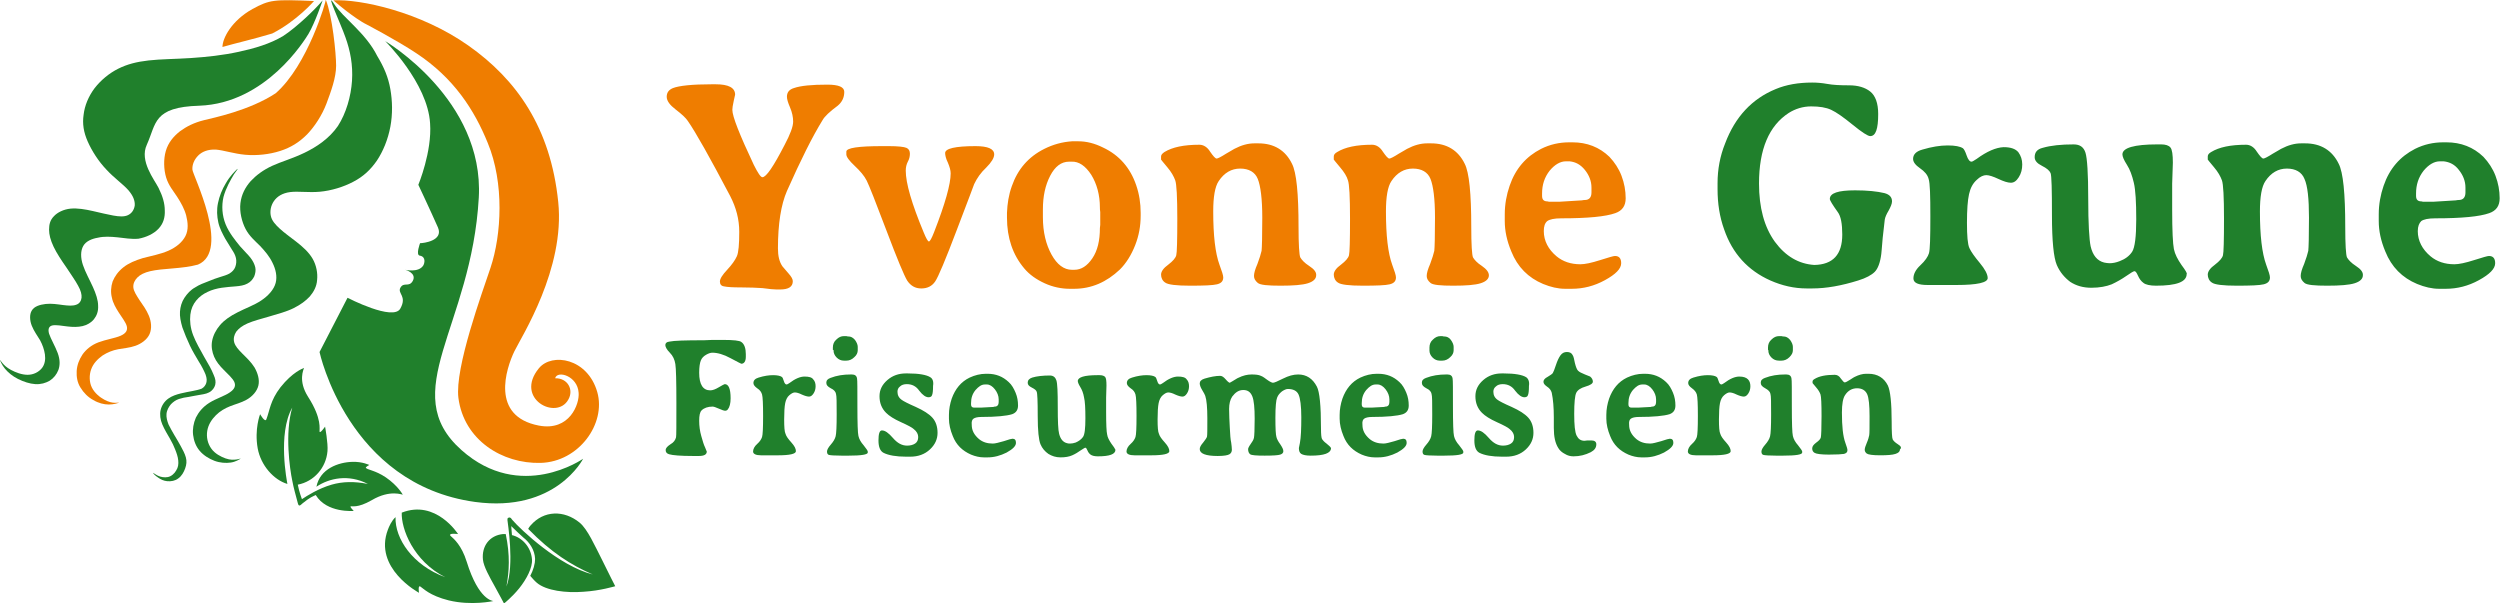
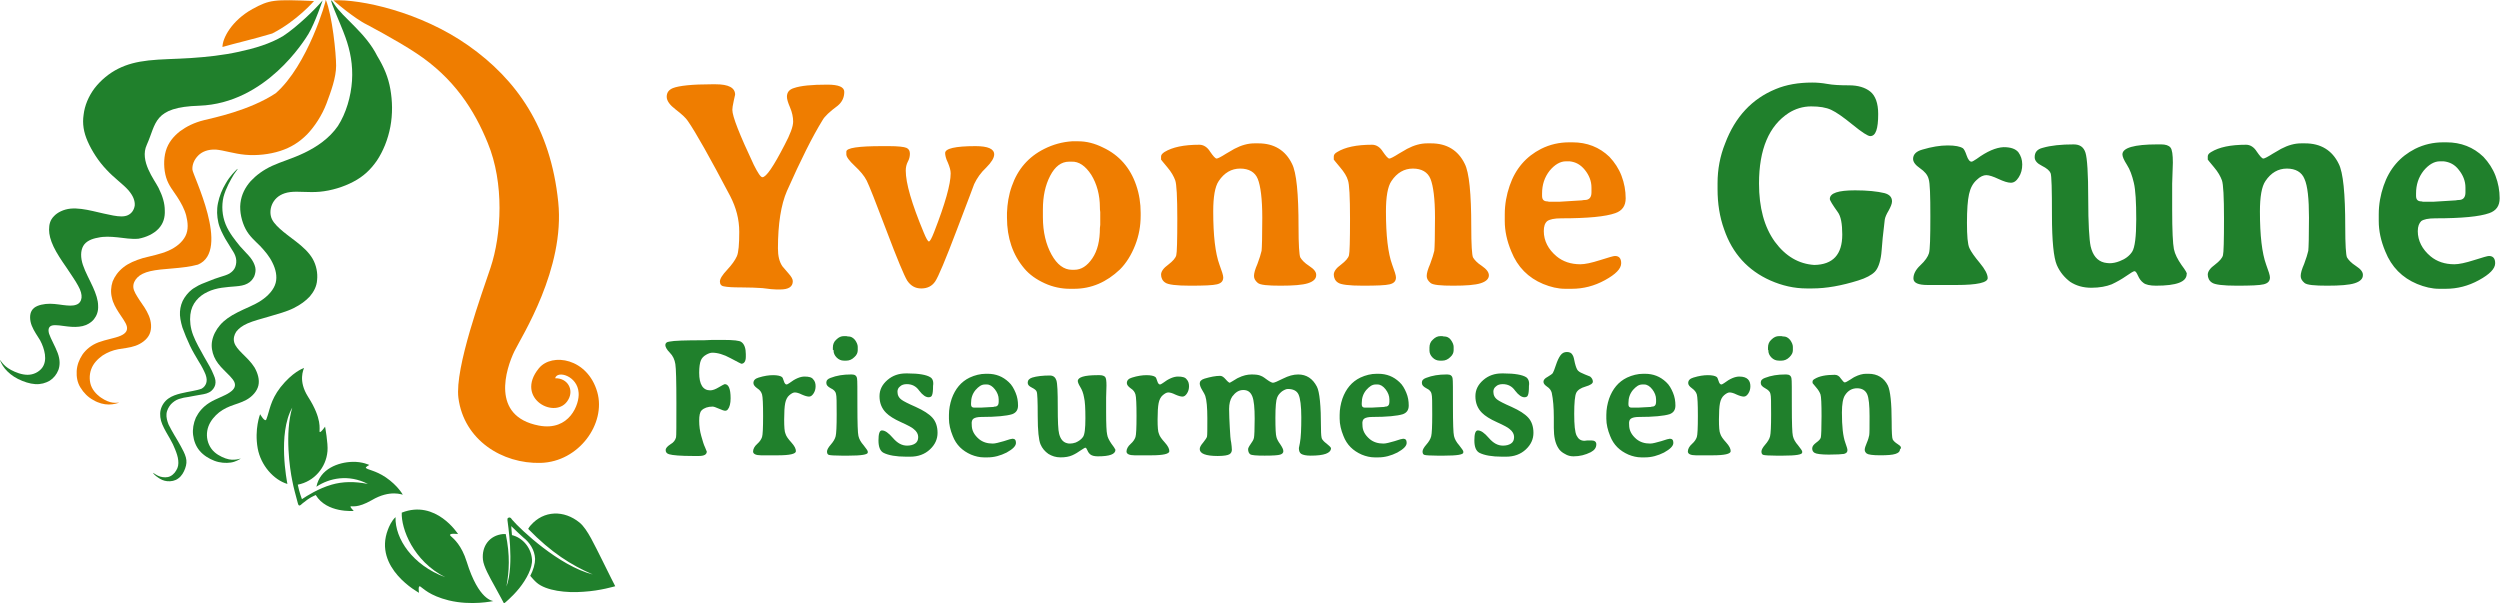
<svg xmlns="http://www.w3.org/2000/svg" version="1.1" baseProfile="tiny" id="Ebene_1" x="0px" y="0px" viewBox="0 0 723.7 174.7" xml:space="preserve">
  <g>
    <path fill="#20802C" d="M135.1,162.6c3.5,11.3,7.6,11.3,7.7,11.4c-0.1,0-6.3,1.4-12.9-0.2c-5.6-1.4-7.4-3.5-8.2-4   c-0.8-0.5-0.4,1.8-0.4,1.8s-13.3-7.1-9-18.3c0.3-0.8,1-2.5,2.2-3.6c-0.2,6.2,4.9,13.9,14.4,17.4c-9.3-4.7-12.8-14.1-12.6-18.7   c9.9-3.9,16.3,6.2,16.3,6.2s-2.9-0.4-2.2,0.5C131.4,156,133.6,157.8,135.1,162.6L135.1,162.6z" />
    <path fill="#20802C" d="M77.1,121.4c1-2.6,1.1-5.4,4.1-9.3c3.5-4.4,6.4-5.4,6.8-5.6c-0.1,0.5-1.8,3.7,1.2,8.4   c4.1,6.4,3.2,9.4,3.3,10c0.1,0.8,1.6-1.4,1.6-1.4s0.9,4.8,0.7,7.1c-0.4,4.8-3.9,8.8-8.6,9.7c0.4,2.1,1.2,4.2,1.2,4.2   c1.5-1,4.8-3.1,8.6-4.2c3.1-0.9,6.6-1,10.5-0.2c-5.6-2.9-11.2-1.7-14.9,0.8c1-5.2,6.4-7.1,10.4-7.2c2.9-0.1,4.9,0.9,4.9,0.9   s-1.1,0.6-1,0.8c0.3,0.6,2.7,0.7,5.8,2.8c3.5,2.4,4.9,5,4.9,5c0,0.1-3.6-1.6-9,1.6c-4.2,2.4-5.7,1.6-6.1,1.8   c-0.3,0.1,0.9,1.3,0.9,1.3s-7.8,0.7-11-4.6c-0.8,0.4-1.6,0.6-3.8,2.4c-0.6,0.5-1.1,1.2-1.4-0.1c-0.6-2.3-1.2-4.3-1.6-6.5   c-0.7-3.3-2.2-13.7,0-21.1c-4.3,7.6-1.5,21.5-1.4,22.1c-4-1.2-7.7-5.4-8.6-10.3c-1-5.6,0.7-9.9,0.7-9.9S76.7,122.4,77.1,121.4   L77.1,121.4z" />
    <path fill="#20802C" d="M143.2,169.7c1.5,2.7,2.7,5,2.7,5c0,0,2.3-1.8,4.4-4.4c2.1-2.6,3.9-6,3.7-8.4c-0.3-3.6-2.9-6.3-5.8-7   c-0.1-0.8-0.1-1.6-0.2-2.6c1.3,1.3,2.5,2.4,3.5,3.3c1.8,1.4,3.3,3.6,3.4,6.2c0,1.4-0.5,3.2-1.4,4.9c0.6,0.7,1.2,1.4,1.9,2   c2.7,2.3,8.5,3,13.5,2.6c5-0.3,9.1-1.6,9.2-1.6c0,0-1.8-3.5-3.8-7.6c-2.1-4.1-4.2-8.9-6.5-10.8c-4.5-3.7-10.4-3.6-14.2,0.8   c0,0-0.2,0.2-0.4,0.5c-0.2,0.3-0.3,0.5-0.3,0.5c6.7,6.9,12.5,10.5,18.7,13.2c-9.8-2.5-20.9-13-23.3-15.8c-0.1-0.2-0.3-0.3-0.3-0.4   c-0.4-0.5-1-0.3-1.1,0.1c0,0.1,0,0.3,0,0.4c0,0.4,2.1,12.9-0.3,19.2c0.8-4.4,1.1-9-0.2-15.2c0,0-0.1,0-0.4,0c-0.2,0-0.4,0-0.4,0   c-3.9,0.4-6.2,3.5-5.8,7.4C140,164,141.7,167,143.2,169.7L143.2,169.7z" />
-     <path fill="#20802C" d="M168.8,132.8c0,0-7.9,15.7-31.3,12.5c-36.8-5.1-45-43.4-45-43.4l8.1-15.7c0,0,13.3,6.9,15.3,3.1   c2-3.6-0.9-4.3,0-6c1-1.8,2.5,0,3.6-2c1.2-2.3-2.2-3.2-2.2-3.2s3.8,0.9,5.2-1.2c0.4-0.6,0.9-2.6-1-2.9c-1.2-0.2,0.1-3.6,0.1-3.6   c1,0,6.8-0.7,5.2-4.5c-2.3-5.2-5.7-12.4-5.7-12.4s4-9.6,3.4-17.8c-0.7-11.7-13-23.8-13-23.8s28.7,16.9,27.1,45.3   c-2.1,37.5-23.9,56.3-5,73.1C150.7,145.5,168.8,132.8,168.8,132.8L168.8,132.8z" />
    <path fill="#EF7D00" d="M160.7,109.5c3.6-0.1,5.5,3.3,3.8,6.2c-3.4,6.1-15.7-0.3-8.5-9.1c3.8-4.6,14.1-2.9,16.9,6.9   c2.6,9.1-5.3,20.2-16.4,20.5c-11.1,0.3-22.2-6.6-23.8-18.8c-1.1-8.7,6.9-30.5,9.3-37.7c3.2-9.6,4-24.5-0.8-36.1   c-3.9-9.6-9.8-18.8-20.7-26c-5.7-3.8-15.1-8.7-15.1-8.7s-3.2-1.7-8.9-6.6c7.8-0.4,25.2,3.3,39.1,13.1s23.8,23.7,26,45.3   c2,19.3-10.6,38.9-12.7,43.2c-2.4,5-7,18.8,7.1,21.5c8.9,1.7,11.8-6.3,11.5-9.5C167.2,108.8,161.3,107.1,160.7,109.5L160.7,109.5z" />
    <path fill="#EF7D00" d="M90.9,0.3c0,0-5,5.8-12.1,9.4c-5.3,1.6-11,2.9-14.4,3.9c0-2.5,2.6-7.6,8.7-11C78.1-0.1,79.2-0.2,90.9,0.3   L90.9,0.3z" />
    <path fill="#20802C" d="M89.3,9.8C88.2,11.6,77,29.9,57.7,30.6C44.3,31,45.3,35.7,42.5,41.9c-2.2,4.7,2.2,10.1,3.4,12.5   c1.2,2.4,1.8,4.5,1.8,6.5c0.1,2-0.4,3.8-1.8,5.3c-1.4,1.5-3.6,2.5-5.8,2.9C38,69.3,36,68.9,34,68.7c-2-0.2-3.9-0.3-5.6,0.1   c-1.8,0.3-3.5,1-4.3,2.4c-0.8,1.4-0.8,3.4-0.1,5.5c0.7,2.1,2,4.4,2.9,6.4c0.9,2,1.5,3.8,1.5,5.4c0.1,1.6-0.4,2.9-1.2,3.9   c-0.8,1-2,1.7-3.3,2c-1.3,0.3-2.8,0.3-4.4,0.1c-1.6-0.2-3.3-0.5-4.3-0.3c-1,0.2-1.4,1-1,2.4c0.5,1.5,1.8,3.7,2.5,5.6   c0.7,1.9,0.7,3.5,0.2,4.9c-0.5,1.3-1.4,2.4-2.5,3.1c-1.2,0.7-2.6,1.1-4.2,1c-1.6-0.1-3.4-0.7-5-1.5c-1.6-0.8-2.9-1.9-3.8-3   c-0.9-1.1-1.3-2.2-1.4-2.4c-0.1-0.3,0.2,0.2,0.7,0.8c0.5,0.6,1.2,1.3,2.5,2c1.3,0.7,3.1,1.4,4.8,1.4c1.7,0,3.2-0.8,4.1-1.9   c0.9-1.1,1.1-2.6,0.9-4c-0.2-1.4-0.7-2.8-1.4-4.1c-0.8-1.3-1.8-2.7-2.4-4.2c-0.6-1.5-0.7-3.3,0-4.4c0.7-1.2,2.3-1.7,4-1.9   c1.7-0.2,3.5,0.1,5,0.3c1.6,0.2,2.9,0.3,3.9-0.1c0.9-0.3,1.4-1.1,1.5-2c0.1-0.9-0.2-2.1-1-3.5c-0.8-1.5-2.1-3.3-3.4-5.3   c-1.4-2-2.8-4.1-3.7-6c-0.9-1.9-1.3-3.5-1.3-4.9c0-1.5,0.3-2.8,1.4-3.9c1-1.1,2.8-2,4.8-2.2c2-0.2,4.3,0.2,6.5,0.7   c2.2,0.5,4.2,1,5.9,1.3c1.7,0.3,3.1,0.4,4.2-0.1c1.1-0.5,1.8-1.5,2-2.8c0.1-1.3-0.4-2.8-1.9-4.5c-1.5-1.7-4.1-3.5-6.3-5.9   c-2.3-2.4-4.2-5.4-5.4-8.1c-1.2-2.7-1.6-5.2-1.2-7.8c0.3-2.6,1.4-5.3,3.2-7.7c1.8-2.3,4.2-4.3,6.8-5.6c2.6-1.3,5.3-2,8.8-2.4   c3.5-0.4,7.8-0.4,12.3-0.7c4.5-0.3,9.2-0.8,13.8-1.8c4.6-1,9.1-2.3,12.9-4.6C85.7,8,91.2,2.8,93.4,0.1C93.4,0.1,91.2,6.6,89.3,9.8   L89.3,9.8z" />
    <path fill="#20802C" d="M100,10.8c1.4,3.9,2.2,8,1.9,12.6c-0.3,4.5-1.7,9.4-4.1,13.1c-2.5,3.6-6.1,6-9.6,7.7   c-3.5,1.7-6.8,2.6-9.4,3.8c-2.6,1.2-4.6,2.7-6.2,4.4c-1.6,1.8-2.7,3.9-3,6.4c-0.3,2.5,0.4,5.4,1.5,7.5c1.1,2.1,2.8,3.5,4.2,4.9   c1.4,1.5,2.7,3,3.6,4.9c0.9,1.8,1.4,3.9,0.9,5.8c-0.5,1.9-2.1,3.7-4.2,5.1c-2.1,1.4-4.7,2.3-6.8,3.4c-2.2,1.1-3.9,2.3-5.1,3.7   c-1.2,1.4-2,3-2.3,4.6c-0.3,1.6,0,3.2,0.6,4.6c0.6,1.4,1.6,2.6,2.8,3.8c1.2,1.2,2.5,2.4,3,3.4c0.5,1.1,0.2,2.1-1.3,3.1   c-1.4,1-4,1.8-5.9,3c-1.9,1.2-3.1,2.7-3.9,4.3c-0.7,1.6-1,3.4-0.8,5c0.2,1.7,0.8,3.3,1.9,4.6c1.1,1.3,2.7,2.3,4.3,2.9   c1.6,0.6,3.3,0.7,4.7,0.5c1.4-0.2,2.5-0.9,2.8-1.1c0.3-0.2-0.3,0.1-1.1,0.2c-0.8,0.1-1.8,0.2-3.2-0.3c-1.4-0.5-3.1-1.4-4.1-2.8   c-1.1-1.5-1.5-3.4-1.2-5.2c0.3-1.8,1.3-3.3,2.5-4.5c1.2-1.2,2.6-2,4.1-2.6c1.5-0.6,3.2-1,4.8-1.9c1.6-0.9,3-2.4,3.4-4.1   c0.4-1.7-0.2-3.6-1.1-5.2c-1-1.6-2.3-2.8-3.5-4c-1.2-1.2-2.1-2.2-2.4-3.3c-0.3-1.1,0-2.2,0.6-3.1c0.7-0.9,1.7-1.7,3.3-2.4   c1.6-0.7,3.9-1.3,6.3-2c2.4-0.7,5-1.4,7-2.4c2-1,3.5-2.1,4.7-3.4c1.1-1.3,2-2.9,2.1-4.8c0.2-1.9-0.2-4.2-1.3-6.1   c-1.1-1.9-2.9-3.5-4.7-4.9c-1.8-1.4-3.5-2.6-4.8-3.8c-1.3-1.2-2.3-2.3-2.6-3.7c-0.3-1.4,0-3,0.9-4.3c0.9-1.3,2.4-2.3,4.7-2.6   c2.3-0.3,5.3,0.2,8.6-0.1c3.3-0.3,6.9-1.4,9.7-2.9c2.9-1.5,5-3.5,6.8-6.1c1.8-2.7,3.2-6.1,3.9-9.8c0.7-3.7,0.6-7.5,0-10.9   c-0.6-3.4-1.8-6.3-3.8-9.6c-3.4-6.8-9.9-11-12.5-15.1C94-3,98.6,6.8,100,10.8L100,10.8z" />
    <path fill="#EF7D00" d="M79.8,27c-7.6,5-18,7.1-20.8,7.8c-2.8,0.7-5,1.8-6.9,3.2c-1.9,1.5-3.4,3.3-4.1,5.7   c-0.7,2.4-0.6,5.4,0.1,7.7c0.7,2.3,2.1,3.9,3.2,5.6c1.1,1.7,2.1,3.5,2.6,5.4c0.5,2,0.7,4.1-0.2,5.9c-0.9,1.8-2.7,3.3-5,4.3   c-2.3,1-5,1.5-7.3,2.1c-2.3,0.7-4.2,1.5-5.7,2.7c-1.5,1.2-2.5,2.6-3.1,4.1c-0.5,1.5-0.6,3.2-0.2,4.7c0.3,1.5,1.1,2.9,2,4.3   c0.9,1.4,2,2.8,2.3,3.9c0.3,1.2-0.2,2.1-1.8,2.8c-1.6,0.7-4.3,1.1-6.4,1.9c-2.1,0.8-3.6,2.1-4.6,3.5c-1,1.5-1.6,3.1-1.7,4.8   c-0.1,1.7,0.2,3.4,1.1,4.8c0.9,1.5,2.2,2.8,3.7,3.6c1.5,0.9,3.1,1.3,4.5,1.3c1.4,0,2.6-0.4,2.9-0.5c0.3-0.1-0.3,0-1.1,0   c-0.8,0-1.8-0.2-3.1-0.9c-1.3-0.7-2.8-1.9-3.6-3.5c-0.8-1.6-0.8-3.7-0.2-5.3c0.6-1.7,1.9-3,3.3-4c1.4-0.9,2.9-1.5,4.5-1.8   c1.6-0.3,3.3-0.4,5-1c1.7-0.6,3.4-1.8,4.1-3.4c0.7-1.6,0.5-3.6-0.2-5.3c-0.7-1.7-1.8-3.2-2.7-4.5c-0.9-1.4-1.7-2.6-1.8-3.7   c-0.1-1.1,0.4-2.1,1.2-2.9c0.8-0.8,2-1.4,3.7-1.8c1.7-0.4,4-0.6,6.5-0.8c2.5-0.2,5.1-0.5,7.3-1.1c9.6-4-1.6-26.1-1.6-27.5   c-0.1-1.4,0.5-2.9,1.7-4.1c1.1-1.1,2.8-1.8,5.1-1.7c2.3,0.2,5.2,1.2,8.5,1.5c3.3,0.3,7-0.1,10.1-1.1c3.1-1,5.5-2.5,7.8-4.8   c2.2-2.3,4.3-5.5,5.6-8.9c1.3-3.5,2.8-7.5,2.8-11c0-3.5-1.1-14.5-3-19.1C94.5,0.1,89.1,18.9,79.8,27L79.8,27z" />
    <path fill="#20802C" d="M68.6,49c0.5-0.4,0.1,0.1-0.9,1.5c-0.9,1.5-2.3,3.9-3,6.5c-0.6,2.6-0.4,5.4,0.6,7.9c1,2.5,2.9,4.8,4.2,6.4   c1.4,1.6,2.3,2.4,3,3.3c0.7,0.9,1.2,1.9,1.4,2.8c0.2,0.9,0,1.8-0.3,2.6c-0.4,0.8-1,1.6-2,2.1c-0.9,0.5-2.1,0.7-3.4,0.8   c-1.3,0.1-2.6,0.2-4,0.4c-1.4,0.2-2.9,0.6-4.1,1.2c-1.3,0.6-2.4,1.4-3.3,2.5c-0.9,1.1-1.5,2.4-1.7,4.1c-0.2,1.7,0,3.8,0.8,5.9   s2.1,4.3,3.2,6.3c1.2,2,2.2,3.8,2.7,5.1c0.6,1.3,0.7,2.1,0.5,3c-0.2,0.8-0.8,1.7-1.8,2.2c-0.9,0.5-2.2,0.6-3.2,0.8   c-1,0.2-1.8,0.3-2.7,0.5c-0.9,0.1-1.9,0.3-2.8,0.6c-0.9,0.3-1.6,0.8-2.3,1.5c-0.6,0.7-1.2,1.7-1.3,2.8c-0.1,1,0.2,2.1,0.6,3.1   c0.5,1,1.1,2.1,1.7,3.1c0.6,1,1.2,2,1.8,3.1c0.6,1.1,1.2,2.2,1.5,3.3c0.3,1.1,0.2,2.1-0.2,3.2c-0.4,1.1-1,2.2-2,2.9   c-0.9,0.7-2.1,0.9-3.2,0.8c-1-0.1-1.9-0.5-2.7-1.1c-0.8-0.5-1.4-1.2-1.4-1.3c0-0.1,0.6,0.4,1.4,0.8c0.8,0.4,1.9,0.6,2.9,0.4   c1-0.2,1.9-1,2.4-1.9c0.6-0.9,0.7-1.9,0.6-2.9c-0.1-1.1-0.5-2.2-0.9-3.2c-0.4-1-0.8-1.9-1.5-3.1c-0.7-1.2-1.6-2.7-2.2-4.1   c-0.6-1.4-0.8-2.9-0.5-4.2c0.3-1.3,1.1-2.5,2.2-3.3c1.1-0.8,2.4-1.2,3.6-1.5c1.2-0.3,2.4-0.5,3.4-0.7c1-0.2,2-0.4,2.7-0.7   c0.7-0.4,1.1-1,1.3-1.6c0.2-0.7,0.2-1.4-0.2-2.5c-0.4-1-1.1-2.4-2-3.8c-0.8-1.4-1.7-2.8-2.5-4.5c-0.8-1.7-1.6-3.6-2.2-5.3   c-0.5-1.7-0.8-3.2-0.7-4.6s0.5-2.8,1.3-4c0.8-1.2,1.8-2.3,3.1-3c1.2-0.8,2.6-1.3,3.9-1.8c1.2-0.5,2.3-0.9,3.3-1.2   c1-0.3,2-0.6,2.7-1c0.8-0.5,1.4-1.1,1.7-1.9c0.3-0.8,0.4-1.7,0.2-2.6c-0.2-0.9-0.6-1.6-1.2-2.5c-0.5-0.8-1.1-1.8-1.9-3.1   c-0.7-1.3-1.6-2.9-2-4.7c-0.4-1.8-0.5-3.7-0.1-5.6c0.4-2,1.2-4,2.3-5.8C66.6,50.9,68.1,49.5,68.6,49L68.6,49L68.6,49z" />
    <path fill="#20802C" d="M214.6,99c-0.5-0.4-2.2-0.6-5.2-0.6l-0.8,0h-2.4l-2.4,0.1c-5.4,0-8.7,0.1-10.1,0.4c-0.8,0.1-1.1,0.5-1.1,1   c0,0.5,0.4,1.3,1.3,2.2c0.9,0.9,1.4,2,1.6,3.3c0.2,1.2,0.3,5,0.3,11.3s0,9.6-0.1,9.9c-0.2,0.8-0.7,1.5-1.6,2   c-0.9,0.6-1.4,1.1-1.4,1.7c0,0.6,0.3,1,1,1.2c1,0.3,3.3,0.5,7,0.5h0.8l0.8,0c1.5,0,2.3-0.4,2.3-1.3c0,0-0.2-0.4-0.5-1.2   c-0.4-0.8-0.7-1.9-1.1-3.3c-0.4-1.4-0.6-2.9-0.6-4.4c0-1.5,0.2-2.5,0.7-3c0.7-0.7,1.8-1.1,3.2-1.1c0.3,0,0.9,0.2,1.8,0.6   c0.9,0.4,1.5,0.6,1.8,0.6c0.3,0,0.6-0.1,0.8-0.4c0.5-0.6,0.8-1.7,0.8-3.2c0-2.8-0.6-4.1-1.7-4.1c-0.1,0-0.7,0.3-1.7,0.9   c-1,0.6-1.8,0.9-2.5,0.9c-2.1,0-3.2-1.7-3.2-5.1c0-1.7,0.2-2.9,0.5-3.6c0.3-0.7,0.8-1.2,1.5-1.6c0.7-0.4,1.3-0.6,1.8-0.6   c1.5,0,3.3,0.5,5.3,1.6c2,1.1,3.1,1.6,3.1,1.6c0.8,0,1.3-0.7,1.3-2v-0.8C215.9,100.9,215.5,99.6,214.6,99L214.6,99L214.6,99z    M228.5,110.9c-0.4,0.3-0.7,0.4-0.8,0.4c-0.3,0-0.6-0.3-0.8-1c-0.2-0.7-0.4-1.1-0.6-1.2c-0.4-0.3-1.3-0.5-2.5-0.5   c-1.2,0-2.6,0.2-4.2,0.7c-1,0.3-1.5,0.8-1.5,1.6c0,0.5,0.4,1,1.1,1.5c0.8,0.5,1.2,1.1,1.4,1.8c0.2,0.7,0.3,2.8,0.3,6.2   c0,3.5-0.1,5.5-0.3,6.1c-0.2,0.6-0.6,1.3-1.4,2c-0.8,0.7-1.2,1.5-1.2,2.2c0,0.7,0.8,1.1,2.3,1.1c0.3,0,0.7,0,1,0l0.5,0   c0.3,0,0.6,0,1,0l0.5,0h1.9c3.4,0,5.2-0.4,5.2-1.2c0-0.7-0.4-1.5-1.3-2.5c-0.9-1-1.5-1.8-1.7-2.5c-0.3-0.6-0.4-2-0.4-4.2   c0-2.1,0.1-3.7,0.3-4.7c0.2-1,0.6-1.8,1.2-2.3c0.6-0.5,1.1-0.8,1.6-0.8s1.2,0.2,2,0.6c0.9,0.4,1.6,0.6,2.1,0.6   c0.5,0,0.9-0.3,1.3-0.9c0.4-0.6,0.6-1.3,0.6-2.1s-0.2-1.5-0.7-2c-0.4-0.6-1.3-0.8-2.5-0.8C231.7,109,230.2,109.6,228.5,110.9   L228.5,110.9L228.5,110.9z M241.3,101.3l0,0.2c0,0.7,0.3,1.4,0.9,2c0.6,0.6,1.3,0.9,2.1,0.9h0.7c0.8,0,1.6-0.3,2.3-1   c0.7-0.6,1-1.3,1-2c0-0.1,0-0.2,0-0.4v-0.6c0-0.6-0.3-1.3-0.8-2c-0.6-0.7-1.2-1-1.9-1c-0.1,0-0.3,0-0.6-0.1h-0.7   c-0.8,0-1.5,0.3-2.2,1c-0.7,0.6-1,1.4-1,2.3V101.3L241.3,101.3z M251.2,131v-0.3c0-0.2-0.4-0.8-1.2-1.8c-0.8-0.9-1.3-1.8-1.5-2.7   c-0.2-0.8-0.3-3.7-0.3-8.6c0-4.9,0-7.6-0.1-8c-0.1-0.8-0.6-1.2-1.5-1.2h-0.3c-2.2,0-4.1,0.3-5.9,1c-0.8,0.3-1.2,0.7-1.2,1.4   s0.4,1.1,1.3,1.6c0.9,0.4,1.4,1,1.5,1.6c0.2,0.6,0.2,2.6,0.2,6c0,3.4-0.1,5.5-0.3,6.3c-0.2,0.8-0.7,1.6-1.4,2.4   c-0.7,0.8-1.1,1.5-1.1,2c0,0.6,0.2,0.9,0.6,1c0.4,0.1,1.6,0.2,3.6,0.2h2.1C249.3,131.9,251.2,131.6,251.2,131L251.2,131L251.2,131z    M269.3,109.2c-1.1-0.7-3.3-1.1-6.5-1.1h-0.6c-2,0-3.8,0.6-5.3,1.9c-1.5,1.3-2.3,2.8-2.3,4.7s0.6,3.5,1.9,4.8   c0.9,0.9,2.3,1.8,4.3,2.7c2,0.9,3.3,1.6,3.7,2c0.9,0.7,1.3,1.5,1.3,2.3c0,0.9-0.3,1.5-0.9,1.9c-0.6,0.4-1.4,0.6-2.3,0.6   c-1.5,0-2.8-0.7-4.1-2.2c-1.3-1.5-2.3-2.2-3.2-2.2c-0.7,0-1,1-1,2.9c0,1.9,0.5,3.1,1.5,3.6c1.4,0.7,3.6,1.1,6.5,1.1h1.2   c2.3,0,4.2-0.7,5.7-2.1c1.5-1.4,2.2-3,2.2-4.8s-0.5-3.3-1.5-4.4c-1-1.1-2.6-2.1-4.8-3.1c-2.3-1-3.6-1.7-4-2   c-0.9-0.6-1.3-1.4-1.3-2.4c0-0.6,0.2-1.1,0.7-1.5c0.5-0.5,1.2-0.7,2-0.7c1.5,0,2.7,0.6,3.6,1.9c1,1.3,1.9,1.9,2.7,1.9   c0.5,0,0.9-0.2,1-0.6c0.2-0.4,0.3-1.3,0.3-2.7C270.3,110.5,270,109.6,269.3,109.2L269.3,109.2L269.3,109.2z M288,112.7   c0.7,0.9,1.1,1.9,1.1,2.9v0.8c0,0.8-0.4,1.3-1.1,1.3c-0.1,0-0.2,0-0.4,0.1l-3.7,0.2l-0.1,0h-1.6l-0.2,0c-0.6,0-0.9-0.3-0.9-0.9   v-0.4c0-1.5,0.4-2.7,1.3-3.8c0.9-1,1.7-1.6,2.7-1.6h0.6C286.5,111.3,287.3,111.8,288,112.7L288,112.7z M281.8,121.2   c0.4-0.3,1.2-0.5,2.3-0.5c4.3,0,7.3-0.3,8.9-0.8c1.1-0.4,1.7-1.2,1.7-2.5c0-1.3-0.2-2.5-0.7-3.7c-0.5-1.2-1.1-2.3-2-3.1   c-1.7-1.6-3.7-2.4-6.1-2.4h-0.5c-1.6,0-3.2,0.4-4.7,1.1c-2.5,1.2-4.2,3.3-5.2,6.1c-0.5,1.5-0.8,3.1-0.8,4.7v1.1   c0,1.6,0.4,3.3,1.1,5c1,2.6,2.8,4.3,5.3,5.4c1.2,0.5,2.5,0.8,3.7,0.8c0,0,0.1,0,0.1,0h1c1.9,0,3.7-0.5,5.5-1.4   c1.8-1,2.7-1.9,2.7-2.8c0-0.8-0.3-1.2-1-1.2c-0.2,0-1.1,0.2-2.5,0.7c-1.4,0.4-2.5,0.7-3.2,0.7c-1.6,0-2.9-0.4-4-1.3   c-1.4-1.2-2.1-2.5-2.1-4.1C281.2,122,281.4,121.5,281.8,121.2L281.8,121.2z M321.7,128.4c-0.6-0.9-1.1-1.8-1.2-2.6   c-0.2-0.8-0.3-3-0.3-6.5v-3.5l0-0.7l0.1-3.5c0-1.3-0.1-2.2-0.4-2.5c-0.3-0.3-0.8-0.5-1.6-0.5h-0.6c-3.8,0-5.7,0.6-5.7,1.7   c0,0.3,0.2,0.9,0.7,1.7c0.5,0.8,0.9,1.8,1.1,3c0.3,1.2,0.4,3.2,0.4,6.1c0,2.9-0.2,4.7-0.7,5.4s-1.2,1.2-2.1,1.6   c-0.6,0.2-1.1,0.3-1.6,0.3c-0.3,0-0.6,0-0.9-0.1c-1.2-0.3-1.9-1.2-2.3-2.7c-0.3-1.1-0.4-3.7-0.4-7.9c0-4.2-0.1-6.7-0.4-7.6   c-0.3-0.9-0.9-1.4-1.9-1.4c-2,0-3.8,0.2-5.1,0.6c-0.9,0.3-1.3,0.8-1.3,1.5c0,0.6,0.4,1,1.2,1.4c0.8,0.4,1.3,0.8,1.4,1.2   c0.2,0.4,0.3,2.7,0.3,7c0,4.3,0.3,7,0.8,8.2c0.5,1.2,1.3,2.1,2.3,2.8c1,0.6,2.1,1,3.5,1c1.4,0,2.5-0.2,3.4-0.6   c0.9-0.4,1.7-0.9,2.4-1.4c0.8-0.5,1.2-0.8,1.4-0.8c0.2,0,0.4,0.3,0.6,0.8c0.2,0.5,0.5,0.9,0.9,1.2c0.4,0.3,1.1,0.5,2.1,0.5   c3.4,0,5.1-0.6,5.1-1.9C322.7,129.8,322.4,129.3,321.7,128.4L321.7,128.4z M336.6,110.9c-0.4,0.3-0.7,0.4-0.8,0.4   c-0.3,0-0.6-0.3-0.8-1c-0.2-0.7-0.4-1.1-0.6-1.2c-0.4-0.3-1.3-0.5-2.5-0.5c-1.2,0-2.6,0.2-4.2,0.7c-1,0.3-1.5,0.8-1.5,1.6   c0,0.5,0.4,1,1.1,1.5c0.8,0.5,1.2,1.1,1.4,1.8c0.2,0.7,0.3,2.8,0.3,6.2c0,3.5-0.1,5.5-0.3,6.1c-0.2,0.6-0.6,1.3-1.4,2   c-0.8,0.7-1.2,1.5-1.2,2.2c0,0.7,0.8,1.1,2.3,1.1c0.3,0,0.7,0,1,0l0.5,0c0.3,0,0.6,0,1,0l0.5,0h1.9c3.4,0,5.2-0.4,5.2-1.2   c0-0.7-0.4-1.5-1.3-2.5c-0.9-1-1.5-1.8-1.7-2.5c-0.3-0.6-0.4-2-0.4-4.2c0-2.1,0.1-3.7,0.3-4.7c0.2-1,0.6-1.8,1.2-2.3   c0.6-0.5,1.1-0.8,1.6-0.8c0.5,0,1.2,0.2,2,0.6c0.9,0.4,1.6,0.6,2.1,0.6c0.5,0,0.9-0.3,1.3-0.9c0.4-0.6,0.6-1.3,0.6-2.1   s-0.2-1.5-0.7-2c-0.4-0.6-1.3-0.8-2.5-0.8C339.8,109,338.3,109.6,336.6,110.9L336.6,110.9L336.6,110.9z M384,128.4   c-0.7-0.5-1.1-1-1.3-1.3c-0.2-0.4-0.3-1.4-0.3-3.1c0-6.6-0.4-10.6-1.2-12.1c-1.2-2.3-3-3.5-5.4-3.5c-1.4,0-2.8,0.4-4.4,1.2   c-1.6,0.8-2.5,1.2-2.9,1.2c-0.3,0-0.9-0.3-1.6-0.8c-0.7-0.5-1.3-1-1.9-1.2c-0.6-0.3-1.5-0.4-2.7-0.4c-1.2,0-2.5,0.3-3.9,1   c-0.3,0.1-0.8,0.5-1.7,1l-0.7,0.4c-0.2,0-0.6-0.3-1.2-1c-0.6-0.7-1.1-1-1.6-1c-1.3,0-2.8,0.3-4.5,0.8c-1,0.3-1.4,0.8-1.4,1.4   c0,0.4,0.2,1.1,0.7,1.9c0.5,0.8,0.8,1.4,0.9,1.7c0.4,1.2,0.6,3.4,0.6,6.5c0,3.1,0,4.9-0.1,5.3c-0.1,0.4-0.5,0.9-1.1,1.7   c-0.7,0.8-1,1.4-1,1.9c0,1.3,1.7,2,5.2,2c1.8,0,2.9-0.2,3.4-0.5c0.5-0.3,0.7-0.8,0.7-1.3c0-0.6-0.1-1.3-0.2-2.1   c-0.2-0.8-0.3-2.3-0.4-4.3c-0.1-2-0.2-3.8-0.2-5.4c0-1.5,0.3-2.7,0.9-3.6c0.9-1.2,1.9-1.9,3.2-1.9s2.1,0.6,2.6,1.8   c0.5,1.2,0.7,3.4,0.7,6.5s-0.1,5-0.2,5.5c-0.1,0.6-0.5,1.2-1,1.9c-0.5,0.7-0.7,1.2-0.7,1.4c0,0.7,0.2,1.2,0.6,1.5   c0.4,0.3,1.8,0.4,4.2,0.4c2.4,0,3.9-0.1,4.5-0.3c0.6-0.2,0.9-0.5,0.9-1s-0.3-1.1-0.9-2c-0.6-0.8-1-1.6-1.1-2.1   c-0.2-0.6-0.3-2.4-0.3-5.6s0.2-5.1,0.5-5.8c0.3-0.8,0.8-1.3,1.4-1.8c0.6-0.4,1.2-0.7,1.7-0.7c1.5,0,2.6,0.5,3.1,1.6   c0.5,1.1,0.8,3.3,0.8,6.6c0,3.3-0.1,5.8-0.4,7.4l-0.3,1.5c0,0.8,0.2,1.4,0.7,1.7c0.5,0.3,1.4,0.5,2.7,0.5c3.9,0,5.9-0.7,5.9-2.2   C385.1,129.3,384.7,129,384,128.4L384,128.4z M401.1,112.7c0.7,0.9,1.1,1.9,1.1,2.9v0.8c0,0.8-0.4,1.3-1.1,1.3   c-0.1,0-0.2,0-0.4,0.1l-3.7,0.2l-0.1,0h-1.6l-0.2,0c-0.6,0-0.9-0.3-0.9-0.9v-0.4c0-1.5,0.4-2.7,1.3-3.8c0.9-1,1.7-1.6,2.7-1.6h0.6   C399.6,111.3,400.4,111.8,401.1,112.7L401.1,112.7z M394.9,121.2c0.4-0.3,1.2-0.5,2.3-0.5c4.3,0,7.3-0.3,8.9-0.8   c1.1-0.4,1.7-1.2,1.7-2.5c0-1.3-0.2-2.5-0.7-3.7c-0.5-1.2-1.1-2.3-2-3.1c-1.7-1.6-3.7-2.4-6.1-2.4h-0.5c-1.6,0-3.2,0.4-4.7,1.1   c-2.5,1.2-4.2,3.3-5.2,6.1c-0.5,1.5-0.8,3.1-0.8,4.7v1.1c0,1.6,0.4,3.3,1.1,5c1,2.6,2.8,4.3,5.3,5.4c1.2,0.5,2.5,0.8,3.7,0.8   c0,0,0.1,0,0.1,0h1c1.9,0,3.7-0.5,5.5-1.4c1.8-1,2.7-1.9,2.7-2.8c0-0.8-0.3-1.2-1-1.2c-0.2,0-1.1,0.2-2.5,0.7   c-1.4,0.4-2.5,0.7-3.2,0.7c-1.6,0-2.9-0.4-4-1.3c-1.4-1.2-2.1-2.5-2.1-4.1C394.3,122,394.5,121.5,394.9,121.2L394.9,121.2z    M413.8,101.3l0,0.2c0,0.7,0.3,1.4,0.9,2c0.6,0.6,1.3,0.9,2.1,0.9h0.7c0.8,0,1.6-0.3,2.3-1c0.7-0.6,1-1.3,1-2c0-0.1,0-0.2,0-0.4   v-0.6c0-0.6-0.3-1.3-0.8-2c-0.5-0.7-1.2-1-1.9-1c-0.1,0-0.3,0-0.6-0.1H417c-0.8,0-1.5,0.3-2.2,1c-0.7,0.6-1,1.4-1,2.3V101.3   L413.8,101.3z M423.6,131v-0.3c0-0.2-0.4-0.8-1.2-1.8c-0.8-0.9-1.3-1.8-1.5-2.7c-0.2-0.8-0.3-3.7-0.3-8.6c0-4.9,0-7.6-0.1-8   c-0.1-0.8-0.6-1.2-1.5-1.2h-0.3c-2.2,0-4.1,0.3-5.9,1c-0.8,0.3-1.2,0.7-1.2,1.4s0.4,1.1,1.3,1.6c0.9,0.4,1.4,1,1.5,1.6   c0.2,0.6,0.2,2.6,0.2,6c0,3.4-0.1,5.5-0.3,6.3c-0.2,0.8-0.7,1.6-1.4,2.4c-0.7,0.8-1.1,1.5-1.1,2c0,0.6,0.2,0.9,0.6,1   c0.4,0.1,1.6,0.2,3.6,0.2h2.1C421.8,131.9,423.6,131.6,423.6,131L423.6,131L423.6,131z M441.8,109.2c-1.1-0.7-3.3-1.1-6.5-1.1h-0.6   c-2,0-3.8,0.6-5.3,1.9c-1.5,1.3-2.3,2.8-2.3,4.7s0.6,3.5,1.9,4.8c0.9,0.9,2.3,1.8,4.3,2.7c2,0.9,3.3,1.6,3.7,2   c0.9,0.7,1.3,1.5,1.3,2.3c0,0.9-0.3,1.5-0.9,1.9c-0.6,0.4-1.4,0.6-2.3,0.6c-1.5,0-2.8-0.7-4.1-2.2c-1.3-1.5-2.3-2.2-3.2-2.2   c-0.7,0-1,1-1,2.9c0,1.9,0.5,3.1,1.5,3.6c1.4,0.7,3.6,1.1,6.5,1.1h1.2c2.3,0,4.2-0.7,5.7-2.1c1.5-1.4,2.2-3,2.2-4.8   s-0.5-3.3-1.5-4.4c-1-1.1-2.6-2.1-4.8-3.1c-2.3-1-3.6-1.7-4-2c-0.9-0.6-1.3-1.4-1.3-2.4c0-0.6,0.2-1.1,0.7-1.5   c0.5-0.5,1.2-0.7,2-0.7c1.5,0,2.7,0.6,3.6,1.9c1,1.3,1.9,1.9,2.7,1.9c0.5,0,0.9-0.2,1-0.6c0.2-0.4,0.3-1.3,0.3-2.7   C442.8,110.5,442.4,109.6,441.8,109.2L441.8,109.2L441.8,109.2z M449.2,113.7c0.4,1.9,0.6,4.3,0.6,7.1v1.4c0,0.4,0,0.8,0,1.2l0,0.5   c0,2.5,0.4,4.4,1.3,5.8c0.4,0.7,1.1,1.3,1.9,1.7c0.8,0.5,1.6,0.7,2.5,0.7c1.8,0,3.4-0.4,5-1.2c1.1-0.6,1.6-1.3,1.6-2.3   c0-0.7-0.5-1.1-1.4-1.1c-0.4,0-0.8,0-1.2,0l-0.8,0.1c-1.1,0-1.8-0.5-2.3-1.5c-0.5-1-0.7-3.1-0.7-6.3s0.2-5.3,0.6-6.1   c0.4-0.8,1.3-1.4,2.7-1.8c1.4-0.4,2.1-0.9,2.1-1.4c0-0.6-0.3-1.1-0.8-1.5c0,0-0.5-0.2-1.5-0.6c-1-0.4-1.6-0.7-2-1.1   c-0.3-0.3-0.6-1-0.9-2.2c-0.2-1.1-0.4-1.9-0.6-2.2c-0.3-0.7-0.9-1-1.7-1c-0.8,0-1.4,0.3-1.9,1c-0.5,0.7-0.9,1.6-1.3,2.8   c-0.4,1.2-0.7,2-0.9,2.3c-0.2,0.3-0.7,0.6-1.5,1.1c-0.8,0.4-1.2,0.9-1.2,1.4c0,0.5,0.3,0.9,1,1.4C448.6,112.4,449,113,449.2,113.7   L449.2,113.7L449.2,113.7z M478.3,112.7c0.7,0.9,1.1,1.9,1.1,2.9v0.8c0,0.8-0.4,1.3-1.1,1.3c-0.1,0-0.2,0-0.4,0.1l-3.7,0.2l-0.1,0   h-1.6l-0.2,0c-0.6,0-0.9-0.3-0.9-0.9v-0.4c0-1.5,0.4-2.7,1.3-3.8c0.9-1,1.7-1.6,2.7-1.6h0.6C476.8,111.3,477.6,111.8,478.3,112.7   L478.3,112.7z M472.1,121.2c0.4-0.3,1.2-0.5,2.3-0.5c4.3,0,7.3-0.3,8.9-0.8c1.1-0.4,1.7-1.2,1.7-2.5c0-1.3-0.2-2.5-0.7-3.7   c-0.5-1.2-1.1-2.3-2-3.1c-1.7-1.6-3.7-2.4-6.1-2.4h-0.5c-1.6,0-3.2,0.4-4.7,1.1c-2.5,1.2-4.2,3.3-5.2,6.1c-0.5,1.5-0.8,3.1-0.8,4.7   v1.1c0,1.6,0.4,3.3,1.1,5c1,2.6,2.8,4.3,5.3,5.4c1.2,0.5,2.5,0.8,3.7,0.8c0,0,0.1,0,0.1,0h1c1.9,0,3.7-0.5,5.5-1.4   c1.8-1,2.7-1.9,2.7-2.8c0-0.8-0.3-1.2-1-1.2c-0.2,0-1.1,0.2-2.5,0.7c-1.4,0.4-2.5,0.7-3.2,0.7c-1.6,0-2.9-0.4-4-1.3   c-1.4-1.2-2.1-2.5-2.1-4.1C471.5,122,471.7,121.5,472.1,121.2L472.1,121.2z M499.1,110.9c-0.4,0.3-0.7,0.4-0.8,0.4   c-0.3,0-0.6-0.3-0.8-1c-0.2-0.7-0.4-1.1-0.6-1.2c-0.4-0.3-1.3-0.5-2.5-0.5c-1.2,0-2.6,0.2-4.2,0.7c-1,0.3-1.5,0.8-1.5,1.6   c0,0.5,0.4,1,1.1,1.5s1.2,1.1,1.4,1.8c0.2,0.7,0.3,2.8,0.3,6.2c0,3.5-0.1,5.5-0.3,6.1c-0.2,0.6-0.6,1.3-1.4,2   c-0.8,0.7-1.2,1.5-1.2,2.2c0,0.7,0.8,1.1,2.3,1.1c0.3,0,0.7,0,1,0l0.5,0c0.3,0,0.6,0,1,0l0.5,0h1.9c3.4,0,5.2-0.4,5.2-1.2   c0-0.7-0.4-1.5-1.3-2.5c-0.9-1-1.5-1.8-1.7-2.5c-0.3-0.6-0.4-2-0.4-4.2c0-2.1,0.1-3.7,0.3-4.7c0.2-1,0.6-1.8,1.2-2.3   c0.6-0.5,1.1-0.8,1.6-0.8c0.5,0,1.2,0.2,2,0.6c0.9,0.4,1.6,0.6,2.1,0.6s0.9-0.3,1.3-0.9c0.4-0.6,0.6-1.3,0.6-2.1s-0.2-1.5-0.7-2   s-1.3-0.8-2.5-0.8C502.3,109,500.8,109.6,499.1,110.9L499.1,110.9L499.1,110.9z M511.9,101.3l0,0.2c0,0.7,0.3,1.4,0.9,2   c0.6,0.6,1.3,0.9,2.2,0.9h0.7c0.8,0,1.6-0.3,2.3-1s1-1.3,1-2c0-0.1,0-0.2,0-0.4v-0.6c0-0.6-0.3-1.3-0.8-2c-0.6-0.7-1.2-1-1.9-1   c-0.1,0-0.3,0-0.6-0.1h-0.7c-0.8,0-1.5,0.3-2.2,1c-0.7,0.6-1,1.4-1,2.3V101.3L511.9,101.3z M521.7,131v-0.3c0-0.2-0.4-0.8-1.2-1.8   c-0.8-0.9-1.3-1.8-1.5-2.7c-0.2-0.8-0.3-3.7-0.3-8.6c0-4.9,0-7.6-0.1-8c-0.1-0.8-0.6-1.2-1.5-1.2h-0.3c-2.2,0-4.1,0.3-5.9,1   c-0.8,0.3-1.2,0.7-1.2,1.4s0.4,1.1,1.3,1.6s1.4,1,1.5,1.6c0.2,0.6,0.2,2.6,0.2,6c0,3.4-0.1,5.5-0.3,6.3c-0.2,0.8-0.7,1.6-1.4,2.4   c-0.7,0.8-1.1,1.5-1.1,2c0,0.6,0.2,0.9,0.6,1c0.4,0.1,1.6,0.2,3.6,0.2h2.1C519.9,131.9,521.7,131.6,521.7,131L521.7,131L521.7,131z    M549.4,128.6c-0.8-0.5-1.3-1-1.5-1.4c-0.2-0.4-0.3-2.1-0.3-5.1c0-5.5-0.4-9-1.1-10.5c-1.1-2.2-3-3.4-5.6-3.4h-0.7   c-1,0-2.1,0.3-3.3,0.9c-0.1,0-0.5,0.3-1.3,0.8c-0.8,0.5-1.3,0.8-1.6,0.8c-0.2,0-0.6-0.4-1.1-1.1c-0.5-0.8-1.1-1.1-1.8-1.1   c-2.6,0-4.5,0.4-5.8,1.2c-0.4,0.2-0.6,0.5-0.6,0.7v0.5c0,0,0.3,0.4,1,1.2c0.7,0.8,1.1,1.5,1.3,2.1c0.2,0.6,0.3,2.7,0.3,6.3   c0,3.6-0.1,5.6-0.2,6.1c-0.1,0.5-0.6,1-1.3,1.5c-0.8,0.6-1.2,1.1-1.2,1.7c0,0.6,0.2,1,0.7,1.3c0.5,0.3,1.9,0.5,4.1,0.5   c2.3,0,3.8-0.1,4.4-0.2c0.7-0.2,1-0.5,1-1.1c0-0.3-0.2-1-0.6-2.1c-0.7-1.9-1-4.8-1-8.8c0-2.4,0.3-4.1,0.9-5c0.9-1.4,2.1-2,3.5-2   s2.4,0.6,2.9,1.7c0.5,1.1,0.7,3.3,0.7,6.4c0,3.1,0,5-0.1,5.5c-0.1,0.5-0.3,1.3-0.7,2.2c-0.4,0.9-0.6,1.6-0.6,2   c0,0.4,0.2,0.8,0.6,1.1c0.4,0.3,1.7,0.5,3.8,0.5c2.1,0,3.6-0.1,4.5-0.4c0.9-0.3,1.3-0.7,1.3-1.3   C550.6,129.6,550.2,129.1,549.4,128.6L549.4,128.6z" />
    <path fill="#20802C" d="M513.8,70c-3.1-4.3-4.6-9.9-4.6-16.9c0-9.9,2.9-16.7,8.6-20.4c1.9-1.2,4.1-1.9,6.5-1.9c2.4,0,4.3,0.3,5.8,1   c1.5,0.7,3.5,2.1,6.2,4.3c2.7,2.2,4.4,3.3,5.1,3.3c1.6,0,2.3-2.1,2.3-6.4c0-3.1-0.8-5.3-2.3-6.5c-1.5-1.2-3.6-1.8-6.1-1.8   c-2.6,0-4.7-0.1-6.3-0.4c-1.7-0.3-3.1-0.4-4.4-0.4c-4,0-7.5,0.6-10.6,1.9c-6.8,2.8-11.7,8-14.6,15.7c-1.5,3.7-2.2,7.6-2.2,11.5v1.8   c0,4.1,0.6,8,1.9,11.6c2.4,7,6.9,11.9,13.4,14.8c3.4,1.5,6.9,2.3,10.5,2.3h1.6c4.1,0,8.5-0.8,13.3-2.3c2.3-0.7,3.9-1.6,4.8-2.5   c0.9-0.9,1.6-2.7,1.9-5.2c0-0.2,0.2-1.8,0.4-4.6c0.3-2.9,0.5-4.6,0.6-5.3c0.1-0.7,0.5-1.6,1.1-2.6c0.6-1.1,1-2,1-2.7   c0-1.2-0.7-2-2.2-2.4c-2.1-0.5-4.9-0.8-8.5-0.8c-4.9,0-7.3,0.8-7.3,2.5c0,0.4,0.8,1.7,2.3,3.8c0.9,1.2,1.3,3.4,1.3,6.5   c0,5.8-2.7,8.7-8.1,8.8C520.7,76.4,516.9,74.2,513.8,70L513.8,70z M572.2,46c-0.8,0.5-1.2,0.8-1.5,0.8c-0.5,0-1-0.6-1.4-1.8   c-0.4-1.2-0.8-1.9-1.1-2.1c-0.8-0.5-2.2-0.8-4.4-0.8s-4.6,0.4-7.3,1.2c-1.8,0.5-2.7,1.4-2.7,2.7c0,0.9,0.7,1.8,2,2.7   c1.3,0.9,2.2,1.9,2.5,3.1c0.4,1.2,0.5,4.8,0.5,10.9c0,6.1-0.1,9.6-0.4,10.6c-0.3,1-1.1,2.2-2.5,3.5c-1.4,1.3-2,2.6-2,3.8   c0,1.3,1.4,1.9,4.1,1.9c0.6,0,1.2,0,1.7,0l0.8,0c0.6,0,1.1,0,1.7,0l0.8,0h3.4c6,0,9-0.7,9-2c0-1.1-0.8-2.6-2.3-4.4   c-1.5-1.8-2.5-3.2-3-4.3c-0.5-1.1-0.7-3.5-0.7-7.3c0-3.8,0.2-6.5,0.6-8.3c0.4-1.8,1.1-3.1,2.2-4.1c1-1,2-1.4,2.8-1.4   c0.8,0,2,0.4,3.5,1.1c1.5,0.7,2.7,1.1,3.6,1.1c0.9,0,1.6-0.5,2.3-1.6c0.7-1.1,1-2.3,1-3.7c0-1.4-0.4-2.5-1.1-3.5   c-0.8-1-2.2-1.5-4.3-1.5C577.8,42.7,575.2,43.8,572.2,46L572.2,46L572.2,46z M631.5,76.7c-1.1-1.6-1.9-3.1-2.2-4.6   c-0.3-1.5-0.5-5.3-0.5-11.4v-6.2l0-1.3l0.2-6.1c0-2.3-0.2-3.8-0.7-4.4c-0.5-0.6-1.4-0.9-2.7-0.9h-1.1c-6.7,0-10.1,1-10.1,2.9   c0,0.6,0.4,1.6,1.3,3c0.9,1.4,1.5,3.1,2,5.2c0.5,2.1,0.7,5.6,0.7,10.6c0,5-0.4,8.2-1.2,9.4c-0.8,1.2-2,2.1-3.6,2.7   c-1,0.4-2,0.6-2.9,0.6c-0.5,0-1.1-0.1-1.6-0.2c-2-0.5-3.3-2.1-3.9-4.7c-0.4-1.9-0.7-6.5-0.7-13.8s-0.3-11.7-0.8-13.3   c-0.5-1.6-1.6-2.4-3.4-2.4c-3.6,0-6.6,0.3-9,1c-1.6,0.4-2.3,1.3-2.3,2.7c0,1,0.7,1.8,2.1,2.5c1.4,0.7,2.2,1.4,2.5,2.1   c0.3,0.7,0.4,4.8,0.4,12.2c0,7.5,0.5,12.3,1.4,14.4c0.9,2.1,2.3,3.7,3.9,4.9c1.7,1.1,3.7,1.7,6.1,1.7c2.4,0,4.4-0.4,5.9-1   c1.5-0.7,2.9-1.5,4.2-2.4c1.3-0.9,2.1-1.4,2.4-1.4c0.3,0,0.6,0.4,1,1.3c0.4,0.9,0.9,1.6,1.6,2.1c0.6,0.5,1.9,0.8,3.6,0.8   c6,0,8.9-1.1,8.9-3.4C633.2,79.2,632.7,78.3,631.5,76.7L631.5,76.7z M682,77c-1.4-0.9-2.2-1.8-2.6-2.5c-0.3-0.7-0.5-3.7-0.5-8.8   c0-9.7-0.6-15.8-1.9-18.3c-1.9-3.9-5.2-5.9-9.7-5.9h-1.2c-1.8,0-3.7,0.5-5.8,1.6c-0.1,0.1-0.9,0.5-2.4,1.4   c-1.4,0.9-2.4,1.4-2.7,1.4c-0.4,0-1-0.7-1.9-2c-0.8-1.3-1.9-2-3.1-2c-4.5,0-7.8,0.7-10.1,2.1c-0.7,0.4-1,0.8-1,1.3v0.9   c0,0,0.6,0.8,1.8,2.2c1.2,1.4,1.9,2.7,2.3,3.8c0.4,1.1,0.6,4.8,0.6,11.1s-0.1,9.9-0.3,10.6c-0.2,0.8-1,1.7-2.3,2.7   c-1.4,1-2.1,2-2.1,2.9s0.4,1.8,1.2,2.3c0.8,0.6,3.2,0.9,7.2,0.9c4,0,6.6-0.1,7.8-0.4c1.2-0.3,1.8-0.9,1.8-2c0-0.6-0.4-1.8-1.1-3.7   c-1.2-3.3-1.8-8.4-1.8-15.4c0-4.2,0.5-7.2,1.6-8.8c1.6-2.4,3.7-3.6,6.2-3.6c2.5,0,4.3,1,5.1,3c0.9,2,1.3,5.7,1.3,11.2   c0,5.5-0.1,8.7-0.2,9.6c-0.2,0.9-0.6,2.2-1.2,3.8c-0.7,1.6-1,2.7-1,3.5c0,0.8,0.4,1.4,1.1,2c0.7,0.6,2.9,0.8,6.6,0.8   c3.7,0,6.3-0.2,7.9-0.7c1.6-0.5,2.4-1.3,2.4-2.3C684.1,78.8,683.4,77.9,682,77L682,77z M711.8,49.2c1.2,1.5,1.9,3.2,1.9,5.1v1.4   c0,1.5-0.7,2.2-2,2.2c-0.1,0-0.4,0-0.8,0.1l-6.5,0.4l-0.2,0h-2.8l-0.4-0.1c-1.1,0-1.6-0.5-1.6-1.6v-0.7c0-2.5,0.7-4.7,2.2-6.6   c1.5-1.8,3.1-2.7,4.7-2.7h1.1C709.1,46.9,710.6,47.6,711.8,49.2L711.8,49.2z M700.9,64c0.7-0.5,2-0.8,4.1-0.8   c7.6,0,12.8-0.5,15.6-1.5c2-0.7,3-2.1,3-4.3c0-2.2-0.4-4.4-1.2-6.5c-0.8-2.1-2-3.9-3.5-5.5c-2.9-2.8-6.5-4.2-10.7-4.2h-0.9   c-2.9,0-5.6,0.6-8.2,1.9c-4.3,2.2-7.4,5.7-9.1,10.7c-0.9,2.6-1.4,5.4-1.4,8.2V64c0,2.8,0.6,5.7,1.9,8.8c1.8,4.5,4.9,7.6,9.2,9.4   c2.2,0.9,4.3,1.4,6.4,1.4c0.1,0,0.1,0,0.2,0h1.7c3.3,0,6.5-0.8,9.6-2.5c3.1-1.7,4.7-3.3,4.7-4.9c0-1.4-0.6-2.1-1.8-2.1   c-0.4,0-1.8,0.4-4.3,1.2c-2.5,0.8-4.4,1.2-5.7,1.2c-2.8,0-5.1-0.8-6.9-2.3c-2.4-2-3.7-4.5-3.7-7.3C699.9,65.5,700.3,64.6,700.9,64   L700.9,64z" />
    <path fill="#EF7D00" d="M227.8,55.3c4-9,7.4-15.8,10.3-20.5c0.6-1.1,2.1-2.5,4.4-4.2c1.2-1,1.9-2.3,1.9-4c0-1.4-1.6-2.1-4.9-2.1   c-4.5,0-7.7,0.3-9.7,1c-1.3,0.4-2,1.2-2,2.5c0,0.7,0.3,1.7,0.9,3.1c0.6,1.4,0.9,2.8,0.9,4.1c0,1.4-0.8,3.6-2.5,6.8   c-3.2,6.2-5.3,9.3-6.4,9.3c-0.5,0-1.3-1.2-2.5-3.6c-4.1-8.7-6.2-14-6.2-15.9c0-0.4,0.1-1.3,0.4-2.6l0.2-0.9l0.2-0.9   c0-2-1.9-3-5.6-3H206c-5.6,0-9.4,0.4-11.2,1.1c-1.2,0.5-1.8,1.3-1.8,2.5c0,1.2,0.9,2.4,2.6,3.7c1.7,1.3,2.9,2.4,3.5,3.3   c2.3,3.3,6.4,10.6,12.3,21.8c1.7,3.3,2.6,6.7,2.6,10.3c0,3.6-0.2,6-0.7,7.1c-0.5,1.1-1.4,2.4-2.8,3.9c-1.4,1.5-2.1,2.6-2.1,3.4   c0,0.8,0.4,1.3,1.2,1.4c0.9,0.2,2.5,0.3,5,0.3s4.5,0.1,6.1,0.2l2.5,0.3c1,0.1,1.9,0.1,2.6,0.1c2.5,0,3.7-0.8,3.7-2.4   c0-0.6-0.4-1.3-1.2-2.2c-0.8-0.9-1.4-1.6-1.8-2.1c-0.9-1.3-1.3-3-1.3-5.2C225.2,64.8,226.1,59.2,227.8,55.3L227.8,55.3L227.8,55.3z    M274.4,47.1c0.5,1.2,0.8,2.2,0.8,3.1c0,3.1-1.6,8.8-4.8,17c-0.7,1.8-1.2,2.7-1.5,2.7c-0.3,0-0.8-0.9-1.5-2.6   c-3.5-8.4-5.2-14.3-5.2-17.9c0-1,0.2-1.8,0.6-2.6c0.4-0.7,0.6-1.5,0.6-2.3c0-0.8-0.3-1.4-1-1.7s-2.4-0.5-5.1-0.5l-1.9,0   c-6.9,0-10.4,0.5-10.4,1.6v0.8c0,0.7,0.8,1.8,2.4,3.3c1.6,1.5,2.8,2.9,3.5,4.3c0.7,1.4,2.6,6.2,5.7,14.4c3.1,8.2,5.1,13,6,14.5   c1,1.5,2.3,2.3,4.1,2.3c1.8,0,3.1-0.7,4-2c0.9-1.3,3-6.3,6.3-15c3.3-8.7,5-13.1,5-13.2c0.8-1.7,1.9-3.3,3.5-4.8   c1.5-1.5,2.3-2.8,2.3-3.8c0-1.6-1.8-2.4-5.4-2.4c-5.9,0-8.8,0.7-8.8,2C273.6,44.9,273.8,45.9,274.4,47.1L274.4,47.1z M315.9,50.6   c1.6,2.6,2.5,5.8,2.5,9.5c0,0.3,0,0.7,0.1,1.3v0.9l0,0.5v0.5l0,1.8l-0.1,0.9c0,3.7-0.7,6.6-2.2,8.8c-1.5,2.2-3.2,3.3-5.2,3.3h-0.7   c-2.3,0-4.3-1.5-5.9-4.4c-1.6-2.9-2.5-6.5-2.5-10.8v-2.3c0-3.8,0.7-7,2.1-9.7c1.4-2.7,3.2-4.1,5.5-4.1h0.7   C312.3,46.7,314.2,48,315.9,50.6L315.9,50.6z M302.3,43.1c-4.6,2.3-7.7,5.9-9.4,10.8c-0.9,2.5-1.3,5.1-1.4,7.7l0,0.7V63   c0,5.9,1.7,10.8,5,14.7c1.5,1.8,3.5,3.2,5.9,4.3c2.4,1.1,4.9,1.6,7.3,1.6c0.4,0,0.8,0,1.2,0c5,0,9.4-1.9,13.3-5.6   c1.8-1.8,3.3-4.2,4.4-7c1.1-2.8,1.6-5.6,1.6-8.6v-0.8c0-2.7-0.4-5.4-1.3-8c-1.7-5-4.9-8.7-9.6-10.9c-2.4-1.2-4.8-1.8-7.1-1.8h-1.9   C307.5,41.1,304.9,41.8,302.3,43.1L302.3,43.1L302.3,43.1z M379,77c-1.4-0.9-2.2-1.8-2.6-2.5c-0.3-0.7-0.5-3.7-0.5-8.8   c0-9.7-0.6-15.8-1.9-18.3c-1.9-3.9-5.2-5.9-9.7-5.9h-1.2c-1.8,0-3.7,0.5-5.8,1.6c-0.1,0.1-0.9,0.5-2.4,1.4   c-1.4,0.9-2.4,1.4-2.7,1.4c-0.4,0-1-0.7-1.9-2c-0.8-1.3-1.9-2-3.1-2c-4.5,0-7.8,0.7-10.1,2.1c-0.6,0.4-1,0.8-1,1.3v0.9   c0,0,0.6,0.8,1.8,2.2c1.2,1.4,1.9,2.7,2.3,3.8c0.4,1.1,0.6,4.8,0.6,11.1s-0.1,9.9-0.3,10.6c-0.2,0.8-1,1.7-2.3,2.7   c-1.4,1-2.1,2-2.1,2.9s0.4,1.8,1.2,2.3c0.8,0.6,3.2,0.9,7.2,0.9c4,0,6.6-0.1,7.8-0.4c1.2-0.3,1.8-0.9,1.8-2c0-0.6-0.4-1.8-1.1-3.7   c-1.2-3.3-1.8-8.4-1.8-15.4c0-4.2,0.5-7.2,1.6-8.8c1.6-2.4,3.7-3.6,6.2-3.6c2.5,0,4.3,1,5.1,3s1.3,5.7,1.3,11.2   c0,5.5-0.1,8.7-0.2,9.6c-0.2,0.9-0.6,2.2-1.2,3.8c-0.7,1.6-1,2.7-1,3.5c0,0.8,0.4,1.4,1.1,2c0.7,0.6,2.9,0.8,6.6,0.8   c3.7,0,6.3-0.2,7.9-0.7c1.6-0.5,2.4-1.3,2.4-2.3C381.1,78.8,380.4,77.9,379,77L379,77z M429,77c-1.4-0.9-2.2-1.8-2.6-2.5   c-0.3-0.7-0.5-3.7-0.5-8.8c0-9.7-0.6-15.8-1.9-18.3c-1.9-3.9-5.2-5.9-9.7-5.9h-1.2c-1.8,0-3.7,0.5-5.8,1.6   c-0.1,0.1-0.9,0.5-2.4,1.4c-1.4,0.9-2.4,1.4-2.7,1.4c-0.4,0-1-0.7-1.9-2c-0.8-1.3-1.9-2-3.1-2c-4.5,0-7.8,0.7-10.1,2.1   c-0.7,0.4-1,0.8-1,1.3v0.9c0,0,0.6,0.8,1.8,2.2c1.2,1.4,2,2.7,2.3,3.8c0.4,1.1,0.6,4.8,0.6,11.1s-0.1,9.9-0.3,10.6   c-0.2,0.8-1,1.7-2.3,2.7c-1.4,1-2.1,2-2.1,2.9s0.4,1.8,1.2,2.3c0.8,0.6,3.2,0.9,7.2,0.9c4,0,6.6-0.1,7.8-0.4c1.2-0.3,1.8-0.9,1.8-2   c0-0.6-0.4-1.8-1.1-3.7c-1.2-3.3-1.8-8.4-1.8-15.4c0-4.2,0.5-7.2,1.6-8.8c1.6-2.4,3.7-3.6,6.2-3.6c2.5,0,4.3,1,5.1,3   s1.3,5.7,1.3,11.2c0,5.5-0.1,8.7-0.2,9.6c-0.2,0.9-0.6,2.2-1.2,3.8c-0.7,1.6-1,2.7-1,3.5c0,0.8,0.4,1.4,1.1,2   c0.7,0.6,2.9,0.8,6.6,0.8c3.7,0,6.3-0.2,7.9-0.7c1.6-0.5,2.4-1.3,2.4-2.3C431,78.8,430.3,77.9,429,77L429,77z M458.8,49.2   c1.2,1.5,1.9,3.2,1.9,5.1v1.4c0,1.5-0.7,2.2-2,2.2c-0.1,0-0.4,0-0.8,0.1l-6.5,0.4l-0.2,0h-2.8l-0.4-0.1c-1.1,0-1.6-0.5-1.6-1.6   v-0.7c0-2.5,0.7-4.7,2.2-6.6c1.5-1.8,3.1-2.7,4.7-2.7h1.1C456.1,46.9,457.5,47.6,458.8,49.2L458.8,49.2z M447.9,64   c0.7-0.5,2-0.8,4.1-0.8c7.6,0,12.8-0.5,15.6-1.5c2-0.7,3-2.1,3-4.3c0-2.2-0.4-4.4-1.2-6.5c-0.8-2.1-2-3.9-3.5-5.5   c-2.9-2.8-6.5-4.2-10.7-4.2h-0.9c-2.9,0-5.6,0.6-8.2,1.9c-4.3,2.2-7.4,5.7-9.1,10.7c-0.9,2.6-1.4,5.4-1.4,8.2V64   c0,2.8,0.6,5.7,1.9,8.8c1.8,4.5,4.9,7.6,9.2,9.4c2.2,0.9,4.3,1.4,6.4,1.4c0.1,0,0.1,0,0.2,0h1.7c3.3,0,6.5-0.8,9.6-2.5   c3.1-1.7,4.7-3.3,4.7-4.9c0-1.4-0.6-2.1-1.8-2.1c-0.4,0-1.8,0.4-4.3,1.2c-2.5,0.8-4.4,1.2-5.7,1.2c-2.8,0-5.1-0.8-6.9-2.3   c-2.4-2-3.7-4.5-3.7-7.3C446.9,65.5,447.2,64.6,447.9,64L447.9,64z" />
  </g>
</svg>